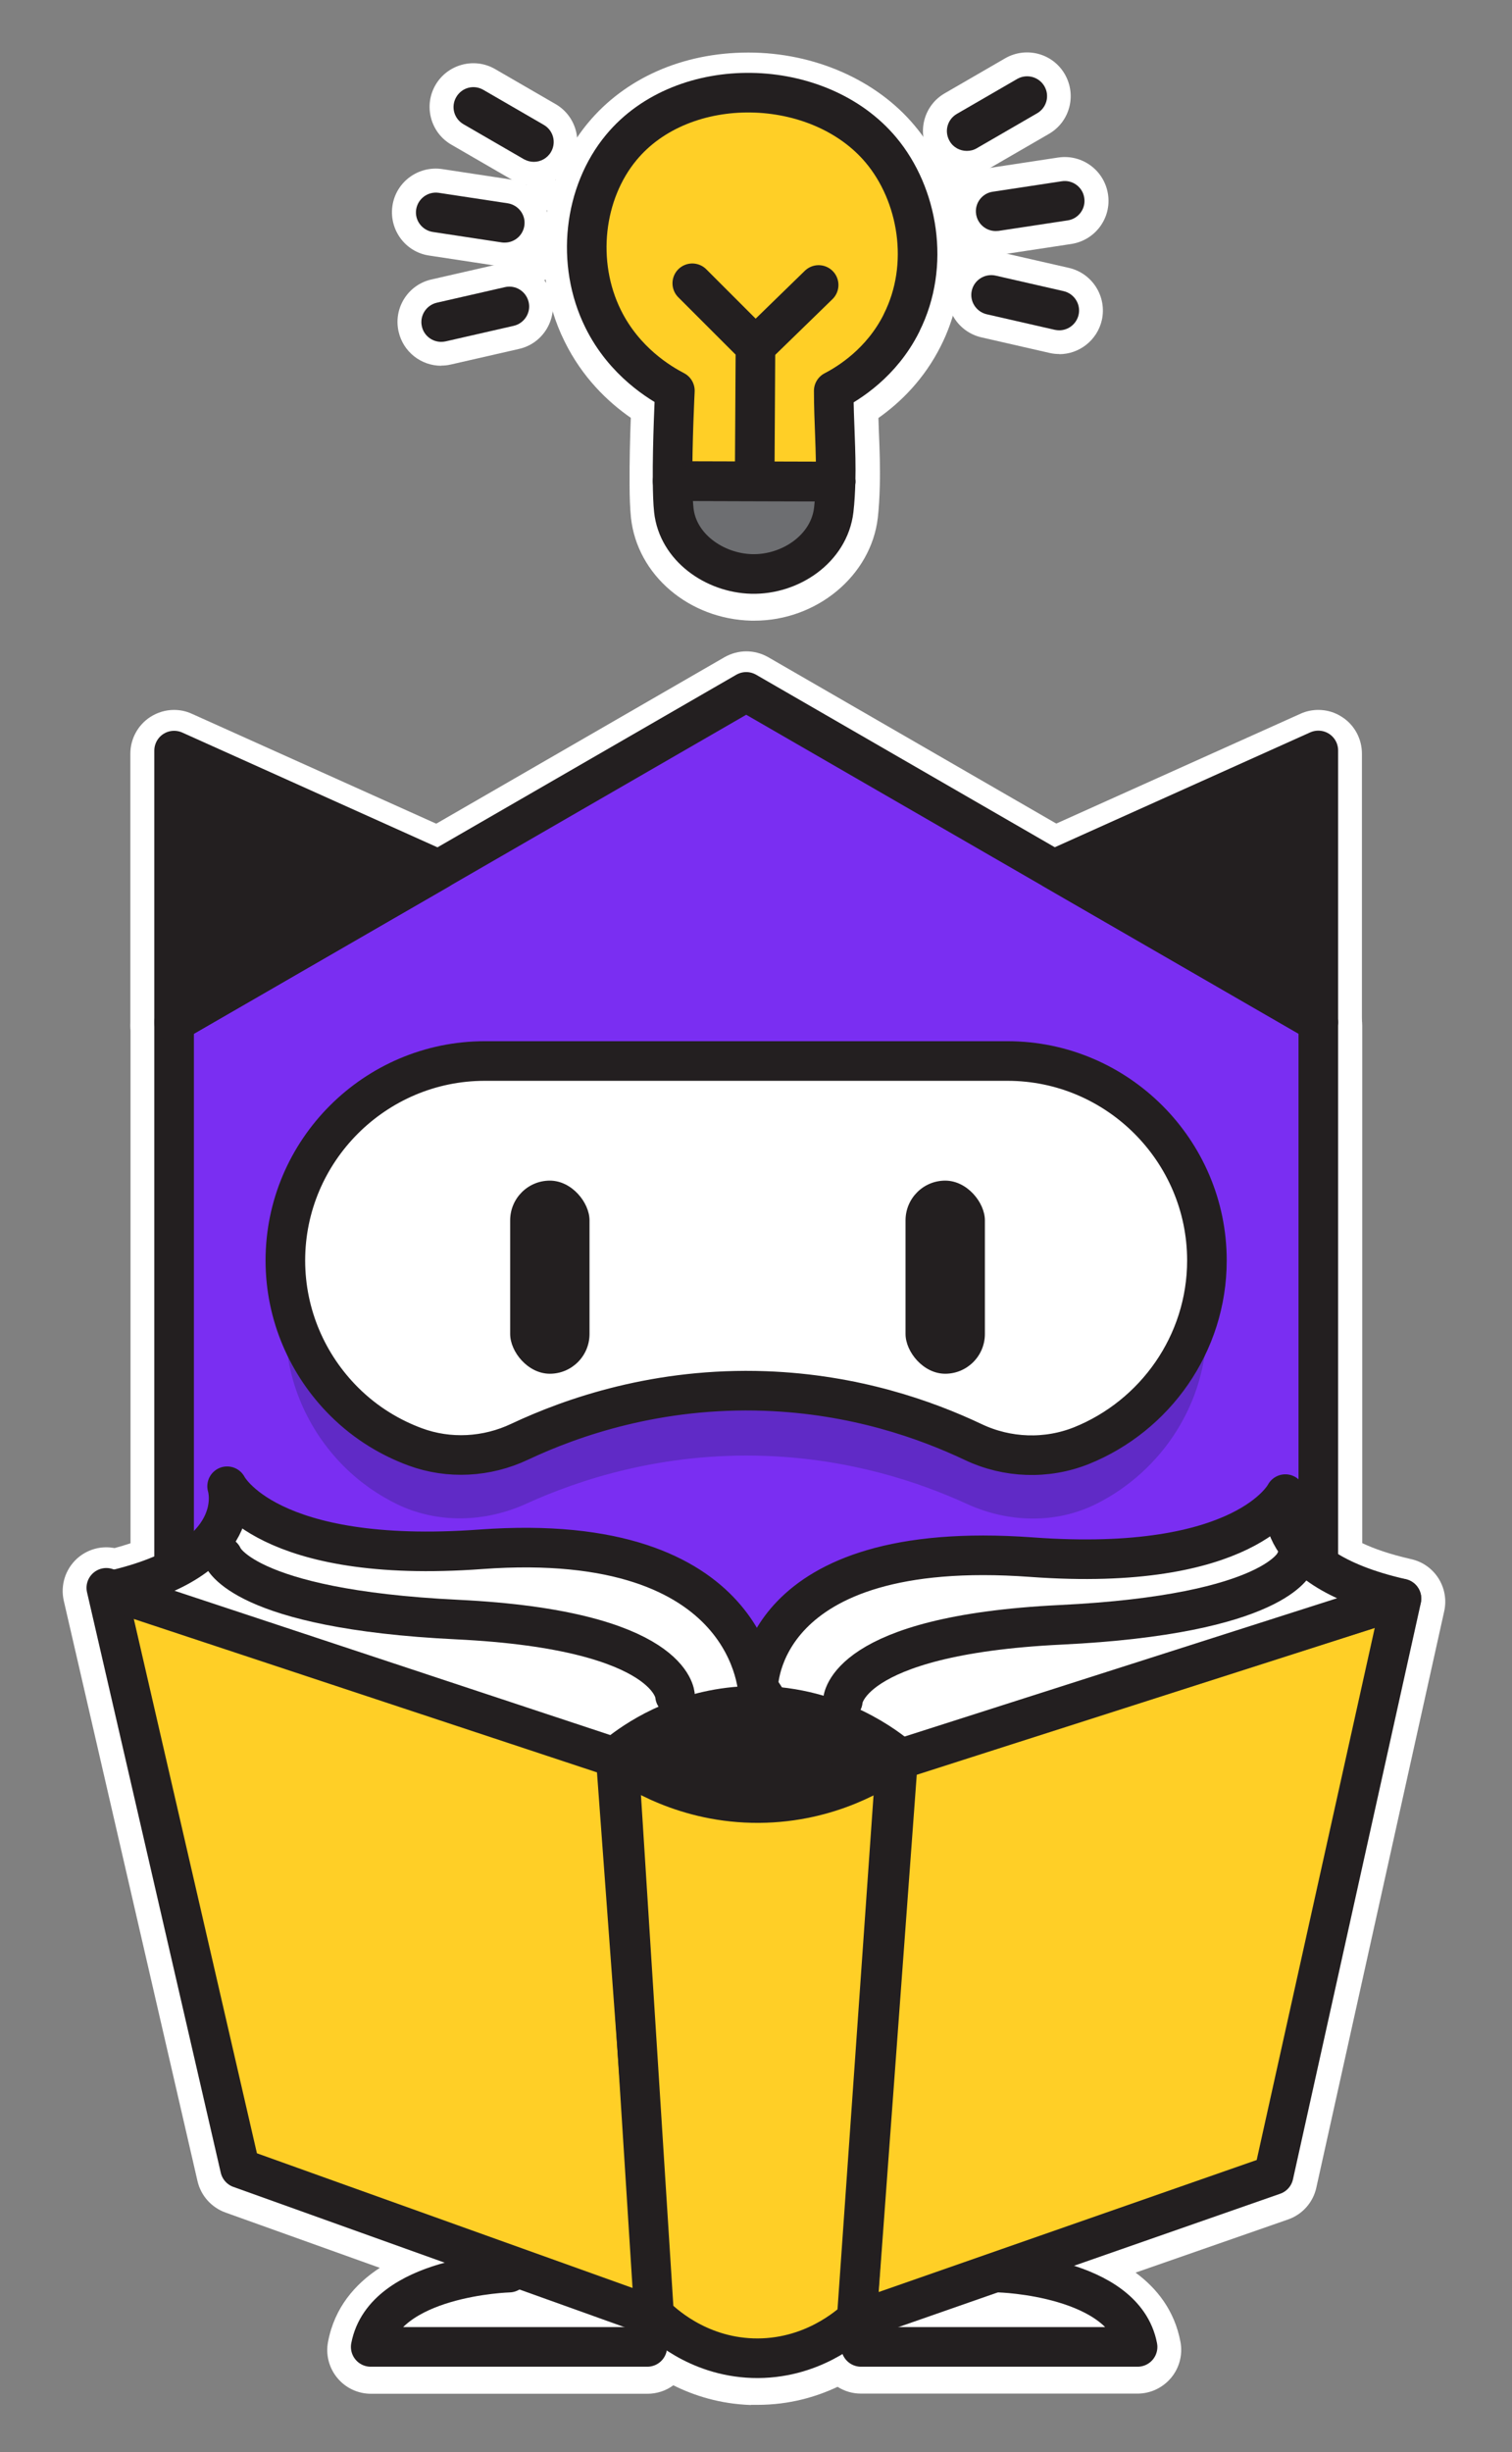
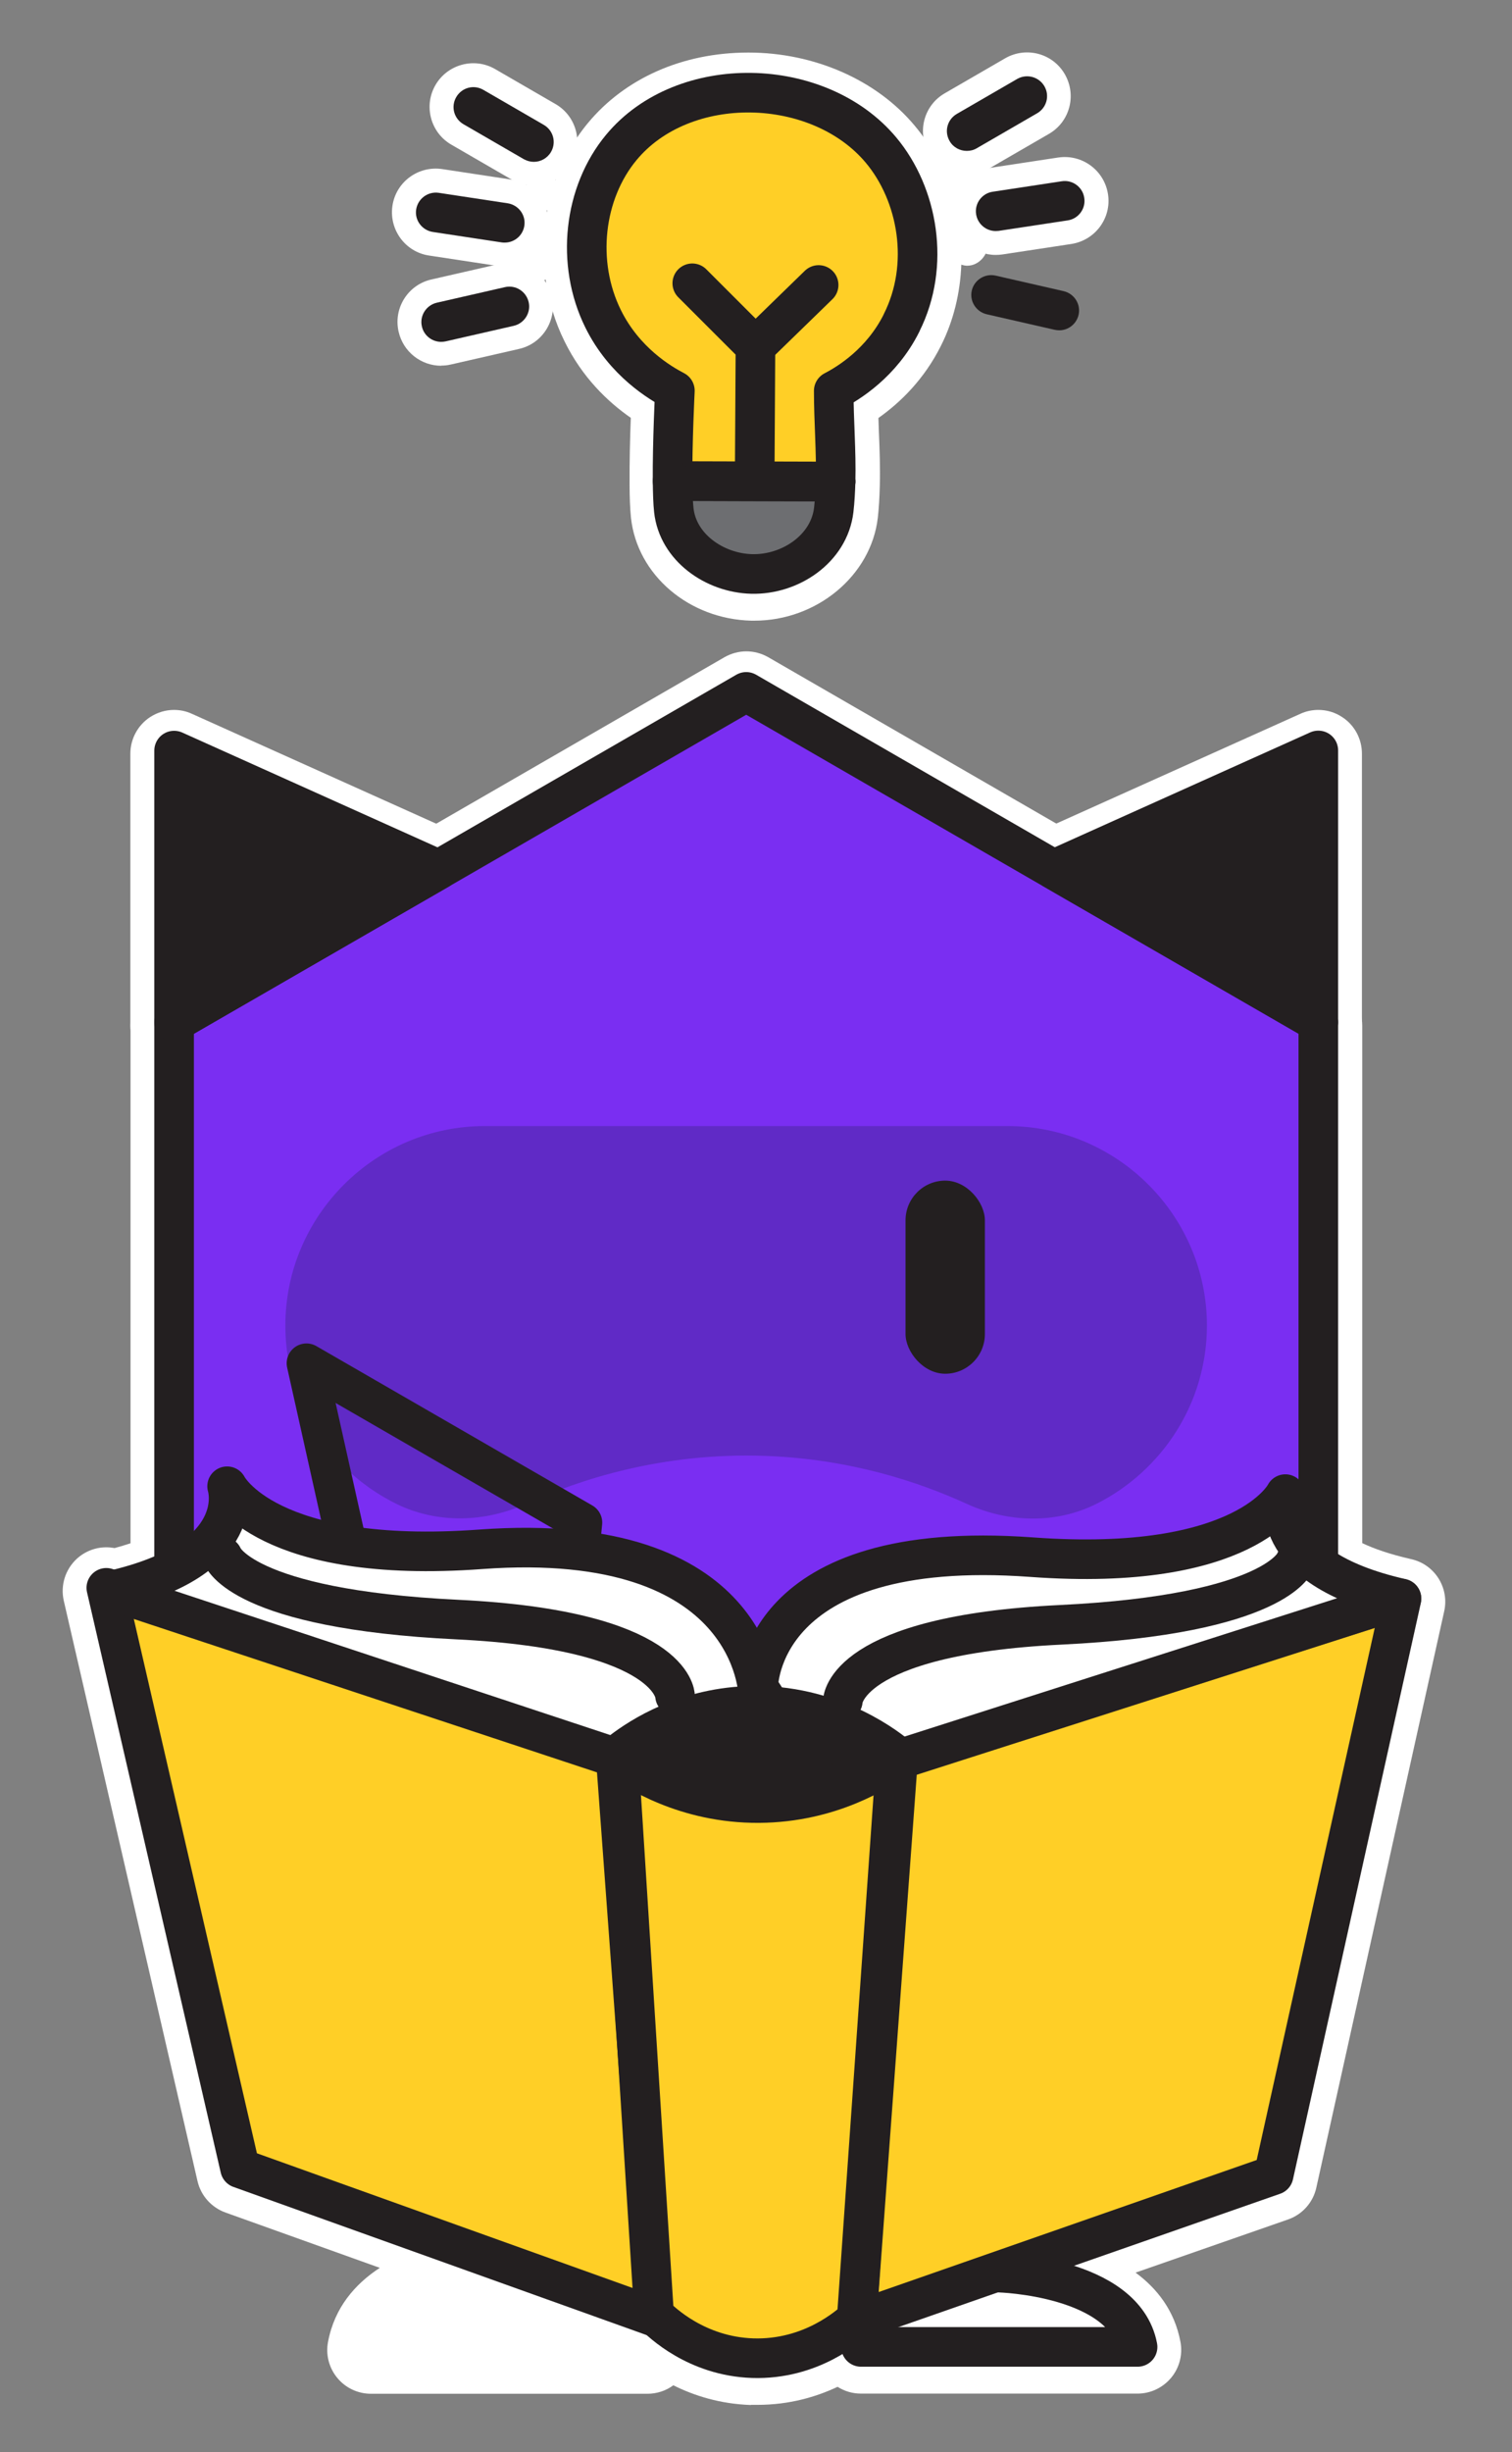
<svg xmlns="http://www.w3.org/2000/svg" id="Layer_1" viewBox="0 0 98.13 159.09">
  <rect x="0" y="0" width="98.13" height="159.09" fill="#808080" stroke="none" />
  <defs>
    <style>.cls-1,.cls-2,.cls-3,.cls-4,.cls-5,.cls-6,.cls-7,.cls-8,.cls-9,.cls-10,.cls-11{stroke:#231f20;stroke-linecap:round;stroke-linejoin:round;}.cls-1,.cls-7,.cls-9{fill:none;}.cls-1,.cls-8,.cls-11{stroke-width:2.57px;}.cls-2,.cls-3,.cls-12{fill:#fff;}.cls-2,.cls-7,.cls-10{stroke-width:2.57px;}.cls-13{fill:#602ac6;}.cls-3,.cls-4,.cls-5,.cls-9{stroke-width:2.57px;}.cls-4,.cls-14,.cls-6{fill:#231f20;}.cls-5,.cls-15{fill:#7a2ef2;}.cls-16{clip-path:url(#clippath-1);}.cls-6{stroke-width:2.98px;}.cls-17{fill:#939598;}.cls-8,.cls-10{fill:#ffcf26;}.cls-18{clip-path:url(#clippath-2);}.cls-19{fill:#b6b6b6;}.cls-20{clip-path:url(#clippath);}.cls-11{fill:#6d6e71;}</style>
    <clipPath id="clippath">
      <polygon class="cls-5" points="11.3 66.33 11.3 109.21 48.43 130.65 85.56 109.21 85.56 66.33 48.43 44.89 11.3 66.33" />
    </clipPath>
    <clipPath id="clippath-1">
      <path class="cls-3" d="M26.47,117.95s.22,22.27,6.57,29.5c0,0-8.1.22-8.98,4.82h17.95l2.36-23.98-17.91-10.34Z" />
    </clipPath>
    <clipPath id="clippath-2">
      <path class="cls-3" d="M71.42,117.95s-.22,22.27-6.57,29.5c0,0,8.1.22,8.98,4.82h-17.95l-2.36-23.98,17.91-10.34Z" />
    </clipPath>
  </defs>
  <path class="cls-12" d="M62.74,14.23c-.2,0-.39.05-.56.14-.06-.38-.14-.75-.23-1.12.01,0,.02,0,.03,0,.75,0,1.37-.68,1.37-1.51s-.61-1.51-1.37-1.51c-.38,0-.73.18-.98.46-.44-.91-.99-1.77-1.64-2.54-2.48-2.97-6.52-4.74-10.79-4.74s-8.01,1.67-10.42,4.58c-.91,1.1-1.61,2.36-2.09,3.69-.21-.21-.5-.34-.82-.34-.65,0-1.18.53-1.18,1.18s.53,1.18,1.18,1.18c.1,0,.19-.03.28-.06-.12.62-.2,1.24-.23,1.87-.16-.1-.33-.16-.52-.16-.65,0-1.18.68-1.18,1.51s.53,1.51,1.18,1.51c.23,0,.45-.09.64-.24.2,1.39.6,2.76,1.24,4.04,1.14,2.31,2.78,3.89,4.29,4.94-.05,1.23-.09,2.92-.08,4.34,0,.76.03,1.55.09,2.14.4,3.71,3.76,6.58,7.81,6.68h.2c4.05,0,7.57-2.92,8.01-6.67.07-.62.11-1.3.13-2.08.03-1.19-.01-2.36-.06-3.5-.01-.3-.02-.6-.03-.9,1.43-1.01,2.97-2.51,4.06-4.69.82-1.63,1.25-3.43,1.32-5.26.12.04.25.07.38.07.75,0,1.37-.68,1.37-1.51s-.61-1.51-1.37-1.51Z" />
  <path class="cls-12" d="M11.3,69.38c-.49,0-.98-.13-1.42-.38-.88-.51-1.42-1.44-1.42-2.46v-17.64c0-.96.49-1.86,1.29-2.38.47-.3,1-.46,1.54-.46.4,0,.79.08,1.16.25l17.17,7.72c.97.44,1.61,1.38,1.67,2.44.05,1.06-.49,2.07-1.41,2.6l-17.17,9.92c-.44.25-.93.38-1.42.38Z" />
  <path class="cls-12" d="M85.56,69.37c-.49,0-.98-.13-1.42-.38l-17.17-9.92c-.92-.53-1.47-1.54-1.41-2.6.05-1.06.7-2.01,1.67-2.44l17.17-7.72c.37-.17.77-.25,1.16-.25.54,0,1.07.15,1.54.46.81.52,1.29,1.42,1.29,2.38v17.64c0,1.01-.54,1.95-1.42,2.46-.44.25-.93.38-1.42.38Z" />
  <path class="cls-12" d="M48.73,156.04c-2.01-.07-3.69-.61-5.03-1.28-.47.35-1.06.55-1.68.55h-17.95c-.84,0-1.65-.38-2.18-1.03-.54-.65-.76-1.51-.6-2.34.42-2.22,1.75-3.75,3.36-4.8l-10.02-3.59c-.91-.33-1.59-1.09-1.81-2.03l-8.68-37.66c-.23-1,.1-2.04.85-2.73.53-.48,1.21-.74,1.91-.74.18,0,.36.02.54.05.36-.1.7-.2,1.03-.31v-33.59c0-1.01.54-1.95,1.42-2.46l37.13-21.44c.44-.25.93-.38,1.42-.38s.98.13,1.42.38l37.13,21.44c.88.51,1.42,1.44,1.42,2.46v33.58c.74.35,1.77.72,3.18,1.04,1.52.34,2.48,1.85,2.14,3.38l-8.3,37.4c-.21.96-.91,1.74-1.83,2.06l-9.9,3.45c1.41,1.04,2.53,2.48,2.91,4.48.16.83-.06,1.69-.6,2.34-.54.65-1.34,1.03-2.18,1.03h-17.95c-.56,0-1.08-.16-1.52-.44-1.38.65-3.13,1.17-5.2,1.17-.14,0-.28,0-.42,0Z" />
  <path class="cls-12" d="M62.74,11.34c-.98,0-1.93-.51-2.46-1.42-.78-1.36-.32-3.09,1.04-3.87l3.92-2.27c1.36-.78,3.09-.32,3.87,1.04.78,1.36.32,3.09-1.04,3.87l-3.92,2.27c-.45.26-.93.38-1.42.38Z" />
  <line class="cls-17" x1="66.66" y1="6.24" x2="62.74" y2="8.5" />
  <path class="cls-14" d="M62.74,9.79c-.44,0-.88-.23-1.11-.64-.36-.62-.15-1.4.47-1.76l3.92-2.27c.62-.35,1.4-.14,1.76.47.36.62.15,1.4-.47,1.76l-3.92,2.27c-.2.12-.42.17-.64.17Z" />
  <path class="cls-12" d="M64.62,16.54c-1.38,0-2.59-1.01-2.8-2.41-.23-1.55.83-2.99,2.38-3.23l4.48-.68c1.55-.23,2.99.83,3.23,2.38s-.83,2.99-2.38,3.23l-4.48.68c-.14.02-.29.03-.43.03Z" />
  <line class="cls-17" x1="69.11" y1="13.03" x2="64.62" y2="13.7" />
  <path class="cls-14" d="M64.62,14.99c-.63,0-1.17-.46-1.27-1.09-.11-.7.38-1.36,1.08-1.46l4.48-.68c.7-.11,1.36.38,1.46,1.08.11.7-.38,1.36-1.08,1.46l-4.48.68c-.07,0-.13.01-.19.01Z" />
-   <path class="cls-12" d="M68.75,22.97c-.21,0-.42-.02-.63-.07l-4.42-1.01c-1.53-.35-2.48-1.87-2.14-3.39s1.87-2.49,3.39-2.13l4.42,1.01c1.53.35,2.48,1.87,2.14,3.39-.3,1.31-1.47,2.21-2.76,2.21Z" />
  <line class="cls-17" x1="68.74" y1="20.14" x2="64.33" y2="19.13" />
  <path class="cls-14" d="M68.75,21.43c-.09,0-.19-.01-.29-.03l-4.42-1.01c-.69-.16-1.13-.85-.97-1.54s.85-1.12,1.54-.97l4.42,1.01c.69.16,1.13.85.97,1.54-.14.6-.67,1-1.25,1Z" />
  <path class="cls-12" d="M34.64,12.04c-.48,0-.97-.12-1.42-.38l-3.92-2.27c-1.36-.78-1.82-2.52-1.04-3.87.78-1.35,2.52-1.82,3.87-1.04l3.92,2.27c1.36.78,1.82,2.52,1.04,3.87-.52.91-1.48,1.42-2.46,1.42Z" />
  <line class="cls-17" x1="30.72" y1="6.94" x2="34.64" y2="9.21" />
  <path class="cls-14" d="M34.64,10.5c-.22,0-.44-.06-.64-.17l-3.92-2.27c-.62-.36-.83-1.14-.47-1.76.36-.62,1.14-.83,1.76-.47l3.92,2.27c.62.36.83,1.14.47,1.76-.24.41-.67.64-1.11.64Z" />
  <path class="cls-12" d="M32.76,17.29c-.14,0-.28-.01-.43-.03l-4.48-.68c-1.55-.23-2.61-1.68-2.38-3.23s1.68-2.61,3.23-2.38l4.48.68c1.55.23,2.61,1.68,2.38,3.23-.21,1.4-1.42,2.41-2.8,2.41Z" />
  <line class="cls-17" x1="28.27" y1="13.78" x2="32.76" y2="14.46" />
  <path class="cls-14" d="M32.76,15.74c-.06,0-.13,0-.19-.01l-4.48-.68c-.7-.11-1.19-.76-1.08-1.46.11-.7.76-1.18,1.46-1.08l4.48.68c.7.11,1.19.76,1.08,1.46-.1.64-.65,1.09-1.27,1.09Z" />
  <path class="cls-12" d="M28.63,23.73c-1.29,0-2.46-.89-2.76-2.21-.35-1.53.61-3.05,2.14-3.39l4.42-1.01c1.53-.35,3.05.61,3.39,2.13s-.61,3.05-2.14,3.39l-4.42,1.01c-.21.05-.42.07-.63.07Z" />
  <line class="cls-17" x1="28.64" y1="20.89" x2="33.06" y2="19.89" />
  <path class="cls-14" d="M28.63,22.18c-.59,0-1.12-.41-1.25-1-.16-.69.28-1.38.97-1.54l4.42-1.01c.7-.16,1.38.28,1.54.97s-.28,1.38-.97,1.54l-4.42,1.01c-.1.02-.19.03-.29.03Z" />
  <polygon class="cls-15" points="11.3 66.33 11.3 109.21 48.43 130.65 85.56 109.21 85.56 66.33 48.43 44.89 11.3 66.33" />
  <g class="cls-20">
    <path class="cls-13" d="M71.16,97.57c-2.63,1.32-5.74,1.23-8.42,0-3.06-1.4-7.53-2.91-13.07-3.11-6.69-.24-12.08,1.54-15.51,3.1-2.67,1.22-5.76,1.31-8.4.03-1.14-.56-2.33-1.34-3.44-2.45-2.34-2.34-3.8-5.58-3.8-9.14h0c0-7.12,5.82-12.94,12.94-12.94h33.93c7.12,0,12.94,5.82,12.94,12.94h0c0,5.05-2.93,9.44-7.17,11.57Z" />
  </g>
  <polygon class="cls-9" points="11.3 66.33 11.3 109.21 48.43 130.65 85.56 109.21 85.56 66.33 48.43 44.89 11.3 66.33" />
-   <path class="cls-3" d="M70.2,93.79c-2.27.91-4.83.82-7.04-.23-3.06-1.45-7.69-3.1-13.49-3.31-6.98-.25-12.54,1.69-15.94,3.29-2.13,1.01-4.59,1.15-6.8.33-1.48-.55-3.12-1.46-4.61-2.95-2.34-2.34-3.8-5.58-3.8-9.14h0c0-7.12,5.82-12.94,12.94-12.94h33.93c7.12,0,12.94,5.82,12.94,12.94h0c0,5.42-3.38,10.09-8.13,12.01Z" />
-   <rect class="cls-14" x="33.11" y="76.6" width="5.15" height="12.53" rx="2.58" ry="2.58" />
  <rect class="cls-14" x="58.77" y="76.6" width="5.15" height="12.53" rx="2.58" ry="2.58" />
  <path class="cls-12" d="M26.47,117.95s.22,22.27,6.57,29.5c0,0-8.1.22-8.98,4.82h17.95l2.36-23.98-17.91-10.34Z" />
  <g class="cls-16">
    <polygon class="cls-19" points="27.28 123.32 43.93 132.91 43.67 125.81 27.48 117.51 27.28 123.32" />
  </g>
-   <path class="cls-9" d="M26.47,117.95s.22,22.27,6.57,29.5c0,0-8.1.22-8.98,4.82h17.95l2.36-23.98-17.91-10.34Z" />
+   <path class="cls-9" d="M26.47,117.95c0,0-8.1.22-8.98,4.82h17.95l2.36-23.98-17.91-10.34Z" />
  <path class="cls-12" d="M71.42,117.95s-.22,22.27-6.57,29.5c0,0,8.1.22,8.98,4.82h-17.95l-2.36-23.98,17.91-10.34Z" />
  <g class="cls-18">
    <polygon class="cls-19" points="70.74 123.2 54.44 132.53 54.4 126.77 70.42 115.35 70.74 123.2" />
  </g>
  <path class="cls-9" d="M71.42,117.95s-.22,22.27-6.57,29.5c0,0,8.1.22,8.98,4.82h-17.95l-2.36-23.98,17.91-10.34Z" />
  <path class="cls-9" d="M28.47,136.37s2.97-5.46,7.93-.38h6.93" />
  <path class="cls-9" d="M69.34,136.72s-2.77-5.56-7.74-.49h-6.93" />
  <ellipse class="cls-14" cx="32.85" cy="139.13" rx="1.24" ry="2.19" transform="translate(-43.68 18.39) rotate(-19.08)" />
-   <ellipse class="cls-14" cx="64.84" cy="139.45" rx="2.19" ry="1.24" transform="translate(-88.15 155.14) rotate(-70.92)" />
  <polygon class="cls-4" points="11.3 66.33 11.3 48.7 28.47 56.42 11.3 66.33" />
  <polygon class="cls-4" points="85.56 66.32 85.56 48.69 68.39 56.41 85.56 66.32" />
  <polygon class="cls-10" points="6.9 103.02 15.58 140.68 42.64 150.38 39.96 114 6.9 103.02" />
  <polygon class="cls-10" points="58.28 114.19 90.96 103.72 82.66 141.12 55.6 150.57 58.28 114.19" />
  <path class="cls-10" d="M40.15,113.93l2.3,36.26c.48.48,2.75,2.68,6.38,2.81,3.82.13,6.31-2.12,6.77-2.55.85-12.13,1.7-24.26,2.55-36.38-1.13.78-4.53,2.89-9.32,2.77-4.43-.12-7.53-2.08-8.68-2.89Z" />
  <path class="cls-2" d="M49.21,109.46s-.09-9.73,17.74-8.43c13.91,1.02,16.47-4.09,16.47-4.09,0,0-1.53,4.72,7.53,6.77l-37.66,12.04-4.09-6.3Z" />
  <path class="cls-2" d="M49.21,109.95s-.17-10.73-18-9.43c-13.91,1.02-16.47-4.09-16.47-4.09,0,0,1.53,4.72-7.53,6.77l37.15,12.3,4.85-5.55Z" />
  <path class="cls-7" d="M54.7,110.36s.09-4.26,14.13-4.94,15.23-4.09,15.23-4.09" />
  <path class="cls-7" d="M43.81,110.02s-.09-4.26-14.13-4.94-15.23-4.09-15.23-4.09" />
  <path class="cls-6" d="M40.28,113.94c.98-.78,3.73-2.75,7.82-3.03,5.35-.37,9.08,2.44,9.88,3.08-1.02.72-4.16,2.76-8.72,2.79-4.72.03-7.98-2.12-8.98-2.84Z" />
  <path class="cls-11" d="M54.23,31.25c-.02.62-.05,1.23-.12,1.84-.3,2.52-2.82,4.21-5.32,4.15-2.41-.06-4.8-1.72-5.06-4.15-.05-.45-.07-1.12-.08-1.87l10.58.03Z" />
  <path class="cls-8" d="M58.51,20.96c-1.29,2.58-3.42,3.89-4.4,4.4,0,1.96.17,3.93.12,5.88l-10.58-.03c-.02-2.45.15-5.86.15-5.86-.96-.5-3.27-1.87-4.65-4.65-1.81-3.65-1.26-8.2,1.17-11.13,4.04-4.88,12.82-4.66,16.86.17,2.4,2.87,3.22,7.46,1.33,11.21Z" />
  <line class="cls-1" x1="54.23" y1="31.25" x2="54.23" y2="31.25" />
  <line class="cls-1" x1="43.74" y1="31.24" x2="43.74" y2="31.24" />
  <polyline class="cls-1" points="44.93 18.38 49.03 22.48 48.98 31.01" />
  <line class="cls-1" x1="53.13" y1="18.49" x2="49.03" y2="22.48" />
</svg>